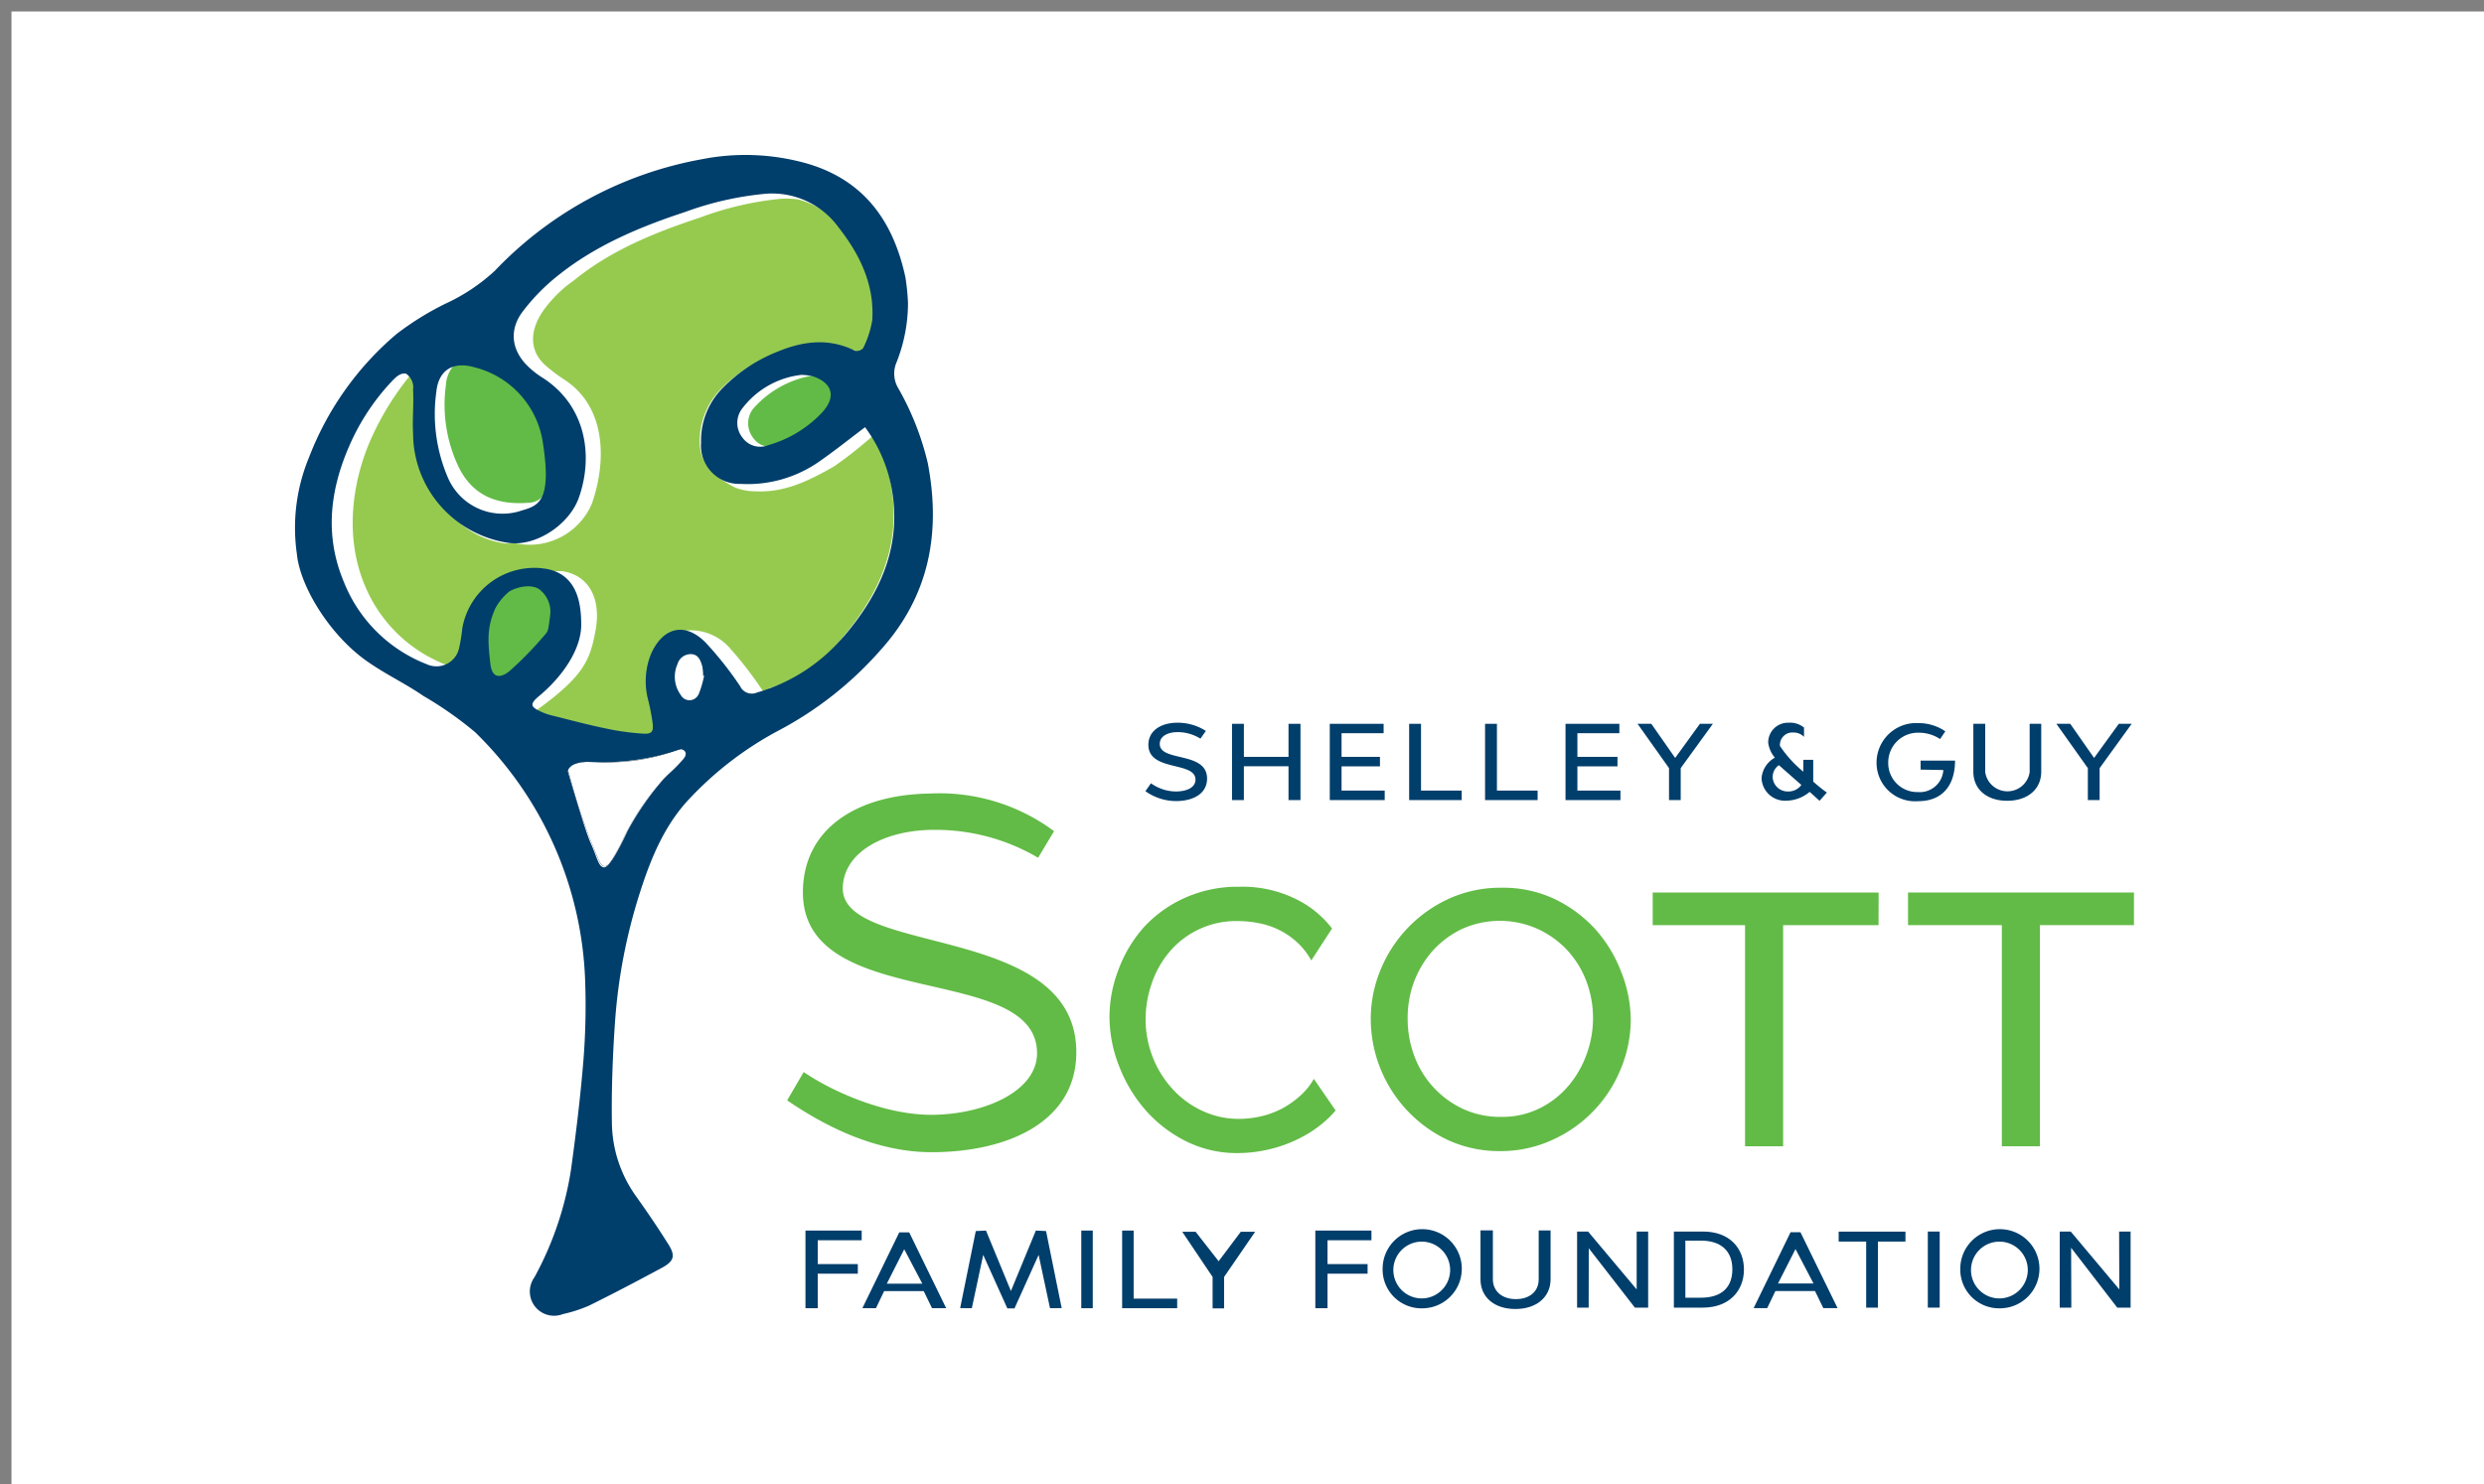
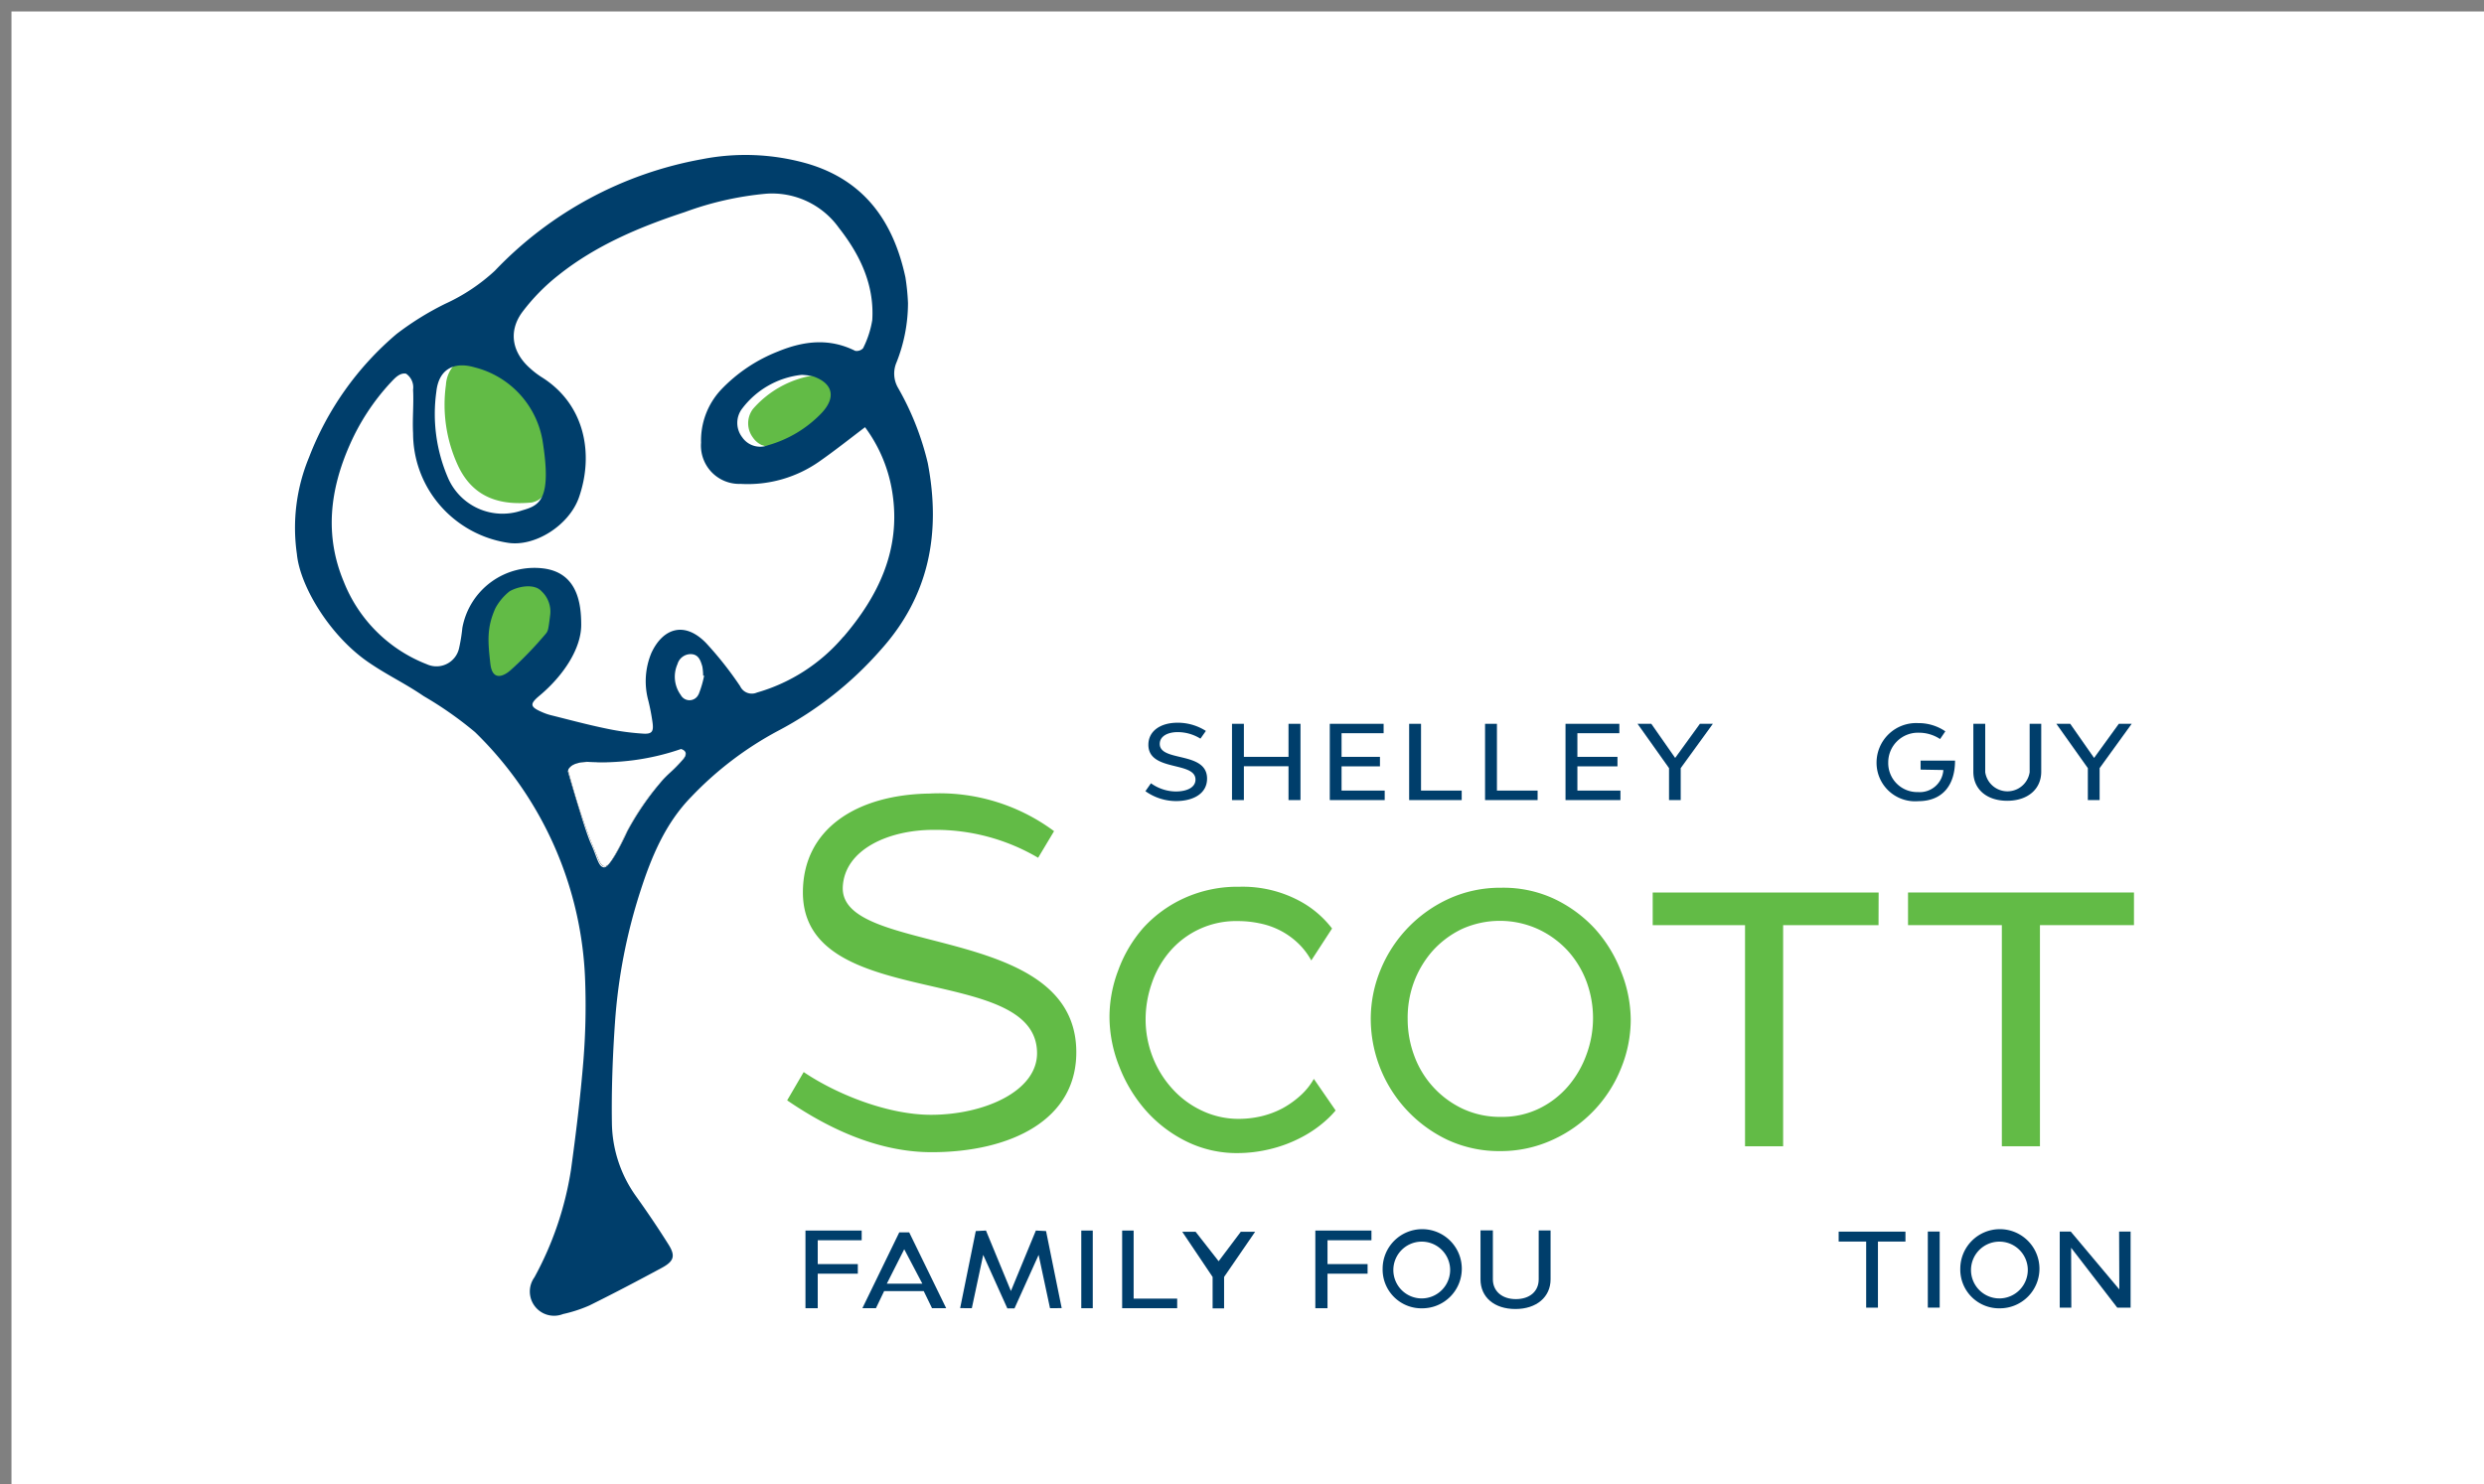
<svg xmlns="http://www.w3.org/2000/svg" id="Layer_1" data-name="Layer 1" viewBox="0 0 251 150">
  <rect x="0" y="0" width="251" height="150" fill="#808080" stroke="none" />
  <rect x="1.16" y="1.16" width="251" height="150" style="fill:#fff" />
-   <path d="M85,64.59c3.56-4.14,5.92-9,5.17-14.63a16.55,16.55,0,0,0-1.87-6,43.28,43.28,0,0,1-4,3.17c-2.6,1.48-5,2.68-8,2.53a5.5,5.5,0,0,1-2.08-.41c-1.25-.67-3.5-2-3.51-4.46a7.53,7.53,0,0,1,2-5.33,14.43,14.43,0,0,1,5.58-3.61,9.58,9.58,0,0,1,4.06-1,8.36,8.36,0,0,1,3.41.41c.22.05.44.1.66.17.08.36.68.17.71.09a9.82,9.82,0,0,0,1.08-2.88A14.46,14.46,0,0,0,85,22.93a8.44,8.44,0,0,0-4.38-2.78,9.39,9.39,0,0,0-1.69-.06A32.14,32.14,0,0,0,70.71,22c-4.56,1.5-9,3.31-12.73,6.35a12.83,12.83,0,0,0-3,2.93c-1.41,1.95-1.63,4.11.18,5.69a18.14,18.14,0,0,0,1.72,1.31c4.37,2.72,4.46,8.25,2.92,12.65A6.85,6.85,0,0,1,52.6,55a3.86,3.86,0,0,1-.49-.09,1.4,1.4,0,0,1-.29,0,4.65,4.65,0,0,1-.92,0c-3.16-.52-5.13-2.33-7-4.93A10.72,10.72,0,0,1,42,43.69c-.05-1.46.07-2.78,0-4.24a5.13,5.13,0,0,0-.27-1.85,28.54,28.54,0,0,0-4.23,6.74c-2,4.51-2.63,10-.68,14.72a14.51,14.51,0,0,0,8.65,8.28,2.05,2.05,0,0,0,1.13-1.49c.17-.65.35-1.73.45-2.39a6.52,6.52,0,0,1,6.81-5.78c.38,0,.74-.23,1.1-.18.58.09,0,0,.39.23l1.45,0c2.79.42,3.94,2.88,3.39,5.93s-1.18,4.63-5.8,8a.68.68,0,0,0-.12.12c.16.09.36.18.61.29a5.92,5.92,0,0,0,.81.27,3.55,3.55,0,0,1,.64.17c1.65.41,3.29.83,4.94,1.18a25.58,25.58,0,0,0,3.69.51h0c.57,0,1.31.11,1.22-.65s-.29-1.87-.45-2.61a7.58,7.58,0,0,1,.09-4.89c.7-1.54,1.79-2.36,3.07-2.26a5.24,5.24,0,0,1,4.91,1.78A38.34,38.34,0,0,1,77.19,70s.55-.23.53-.43A13.74,13.74,0,0,0,85,64.59Z" style="fill:#96ca4f;fill-rule:evenodd" />
  <path d="M51.07,68.26c-.84.74-1.4.43-1.63-.66-.15-.72-.2-1.47-.33-2.48a15.9,15.9,0,0,1,.57-3.29,5.79,5.79,0,0,1,1.83-2.28,2.84,2.84,0,0,1,3.27.16,2.9,2.9,0,0,1,1,3A2.47,2.47,0,0,1,55.31,64,59.48,59.48,0,0,1,51.07,68.26Z" style="fill:#62bb46;fill-rule:evenodd" />
  <path d="M45.06,38.9A14.63,14.63,0,0,0,46.25,47c1.65,3.6,4.7,4.06,7.49,3.79,1.83-.42,1.93-2.2,1.26-6.5a9.52,9.52,0,0,0-7-7.38,5.17,5.17,0,0,0-2.12,0A3.27,3.27,0,0,0,45.06,38.9Z" style="fill:#62bb46;fill-rule:evenodd" />
  <path d="M83.25,41.86c1.52-1.61,1.21-3.26-.9-3.94,0,0,0,0,0,0a10.26,10.26,0,0,0-6.26,3.41,2.4,2.4,0,0,0,0,2.91A2.22,2.22,0,0,0,77,45c.09,0,.51.2.6.18A13.07,13.07,0,0,0,83.25,41.86Z" style="fill:#62bb46;fill-rule:evenodd" />
  <path d="M151.62,116.35a12.41,12.41,0,0,1-5.36-1.14A13.56,13.56,0,0,1,138.51,103a13,13,0,0,1,1-5,13.52,13.52,0,0,1,6.92-7.17,12.5,12.5,0,0,1,5.25-1.1A12.15,12.15,0,0,1,157,90.83a13.38,13.38,0,0,1,4.12,3,13.77,13.77,0,0,1,2.66,4.31,13.29,13.29,0,0,1,1,4.89,13,13,0,0,1-1,5,13.36,13.36,0,0,1-6.9,7.18A12.53,12.53,0,0,1,151.62,116.35ZM142.24,103a10.61,10.61,0,0,0,.66,3.7,9.54,9.54,0,0,0,4.88,5.36,8.92,8.92,0,0,0,3.89.83,8.52,8.52,0,0,0,3.89-.86,9.09,9.09,0,0,0,2.92-2.27,10.28,10.28,0,0,0,1.84-3.2,10.63,10.63,0,0,0,0-7.32,9.71,9.71,0,0,0-1.91-3.15,9.52,9.52,0,0,0-3-2.18,9.32,9.32,0,0,0-7.71,0,9.55,9.55,0,0,0-3,2.27,10.16,10.16,0,0,0-1.86,3.18A10.42,10.42,0,0,0,142.24,103Z" style="fill:#62bb46" />
  <path d="M189.82,93.51h-9.64v22.35h-3.85V93.51H167v-3.3h22.83Z" style="fill:#62bb46" />
  <path d="M215.63,93.51h-9.5v22.35h-3.85V93.51H192.8v-3.3h22.83Z" style="fill:#62bb46" />
  <path d="M118.8,80c1.18,0,2-.43,2-1.2,0-1.88-4.76-.78-4.76-3.52,0-1.41,1.25-2.23,2.94-2.23a5.27,5.27,0,0,1,2.87.83l-.55.78A4.36,4.36,0,0,0,119,74c-1,0-1.81.41-1.81,1.19,0,1.86,4.78.71,4.78,3.51,0,1.54-1.43,2.27-3.14,2.27a5.37,5.37,0,0,1-3.09-1l.56-.8A4.39,4.39,0,0,0,118.8,80Z" style="fill:#003e6b" />
  <polygon points="124.49 73.16 125.69 73.16 125.69 76.5 130.2 76.5 130.2 73.16 131.41 73.16 131.41 80.87 130.2 80.87 130.2 77.45 125.69 77.45 125.69 80.87 124.49 80.87 124.49 73.16" style="fill:#003e6b" />
  <polygon points="134.37 73.16 139.81 73.16 139.81 74.11 135.56 74.11 135.56 76.5 139.44 76.5 139.44 77.46 135.56 77.46 135.56 79.91 139.92 79.91 139.92 80.87 134.37 80.87 134.37 73.16" style="fill:#003e6b" />
  <polygon points="142.39 73.16 143.59 73.16 143.59 79.91 147.7 79.91 147.7 80.87 142.39 80.87 142.39 73.16" style="fill:#003e6b" />
  <polygon points="150.06 73.16 151.26 73.16 151.26 79.91 155.37 79.91 155.37 80.87 150.06 80.87 150.06 73.16" style="fill:#003e6b" />
  <polygon points="158.19 73.16 163.63 73.16 163.63 74.11 159.39 74.11 159.39 76.5 163.44 76.5 163.44 77.46 159.39 77.46 159.39 79.91 163.74 79.91 163.74 80.87 158.19 80.87 158.19 73.16" style="fill:#003e6b" />
  <polygon points="169.83 77.64 169.83 80.87 168.65 80.87 168.65 77.64 165.47 73.16 166.86 73.16 169.27 76.61 171.77 73.16 173.08 73.16 169.83 77.64" style="fill:#003e6b" />
  <path d="M194.07,77.79v-.91h3.48c0,2.47-1.25,4.1-3.73,4.1a3.89,3.89,0,0,1-4.2-3.89,4,4,0,0,1,4.21-4,4.78,4.78,0,0,1,2.74.83l-.53.78a3.88,3.88,0,0,0-2.15-.64,3,3,0,0,0-3.09,3,2.93,2.93,0,0,0,3,3,2.39,2.39,0,0,0,2.57-2.23Z" style="fill:#003e6b" />
  <path d="M205.09,73.16h1.17V78c0,1.77-1.37,2.94-3.44,2.94s-3.42-1.17-3.42-2.93V73.16h1.2v4.89a2.27,2.27,0,0,0,4.49,0Z" style="fill:#003e6b" />
  <polygon points="212.16 77.64 212.16 80.87 210.97 80.87 210.97 77.64 207.79 73.16 209.19 73.16 211.6 76.61 214.1 73.16 215.4 73.16 212.16 77.64" style="fill:#003e6b" />
  <path d="M139.71,128.24a4,4,0,1,1,4,4A3.92,3.92,0,0,1,139.71,128.24Zm6.82,0a2.87,2.87,0,1,0-2.86,3A2.88,2.88,0,0,0,146.53,128.24Z" style="fill:#003e6b" />
  <path d="M155.48,124.37h1.2v4.94c0,1.78-1.41,3-3.55,3s-3.53-1.19-3.53-3v-4.95h1.25v4.95c0,1.19.92,2,2.32,2s2.31-.78,2.31-2Z" style="fill:#003e6b" />
-   <path d="M160.53,132.17h-1.17v-7.69h1.11l4.91,5.85,0-5.85h1.16v7.69h-1.34l-4.66-6Z" style="fill:#003e6b" />
-   <path d="M169.14,132.17v-7.69h2.94c2.7,0,4.14,1.69,4.14,3.84s-1.49,3.85-4.15,3.85Zm2.7-1c2.08,0,3.21-1,3.21-2.88s-1.19-2.89-3.16-2.89H170.3v5.77Z" style="fill:#003e6b" />
  <path d="M192.54,125.49h-2.78v6.68h-1.19v-6.68h-2.78v-1h6.75Z" style="fill:#003e6b" />
  <path d="M194.8,124.48H196v7.69H194.8Z" style="fill:#003e6b" />
  <polygon points="82.63 132.23 81.39 132.23 81.39 124.38 87.07 124.38 87.07 125.36 82.63 125.36 82.63 127.77 86.68 127.77 86.68 128.74 82.63 128.74 82.63 132.23" style="fill:#003e6b" />
  <path d="M91.87,124.56h-1l-3.73,7.67h1.37l.83-1.73h4l.84,1.73h1.43Zm-2.26,5.19,1.76-3.48,1.83,3.48Z" style="fill:#003e6b" />
  <rect x="109.26" y="124.38" width="1.16" height="7.85" style="fill:#003e6b" />
  <polygon points="113.39 124.38 114.55 124.38 114.55 131.26 118.95 131.26 118.95 132.23 113.39 132.23 113.39 124.38" style="fill:#003e6b" />
  <polygon points="123.69 129.07 123.69 132.25 122.53 132.25 122.53 129.07 119.46 124.5 120.81 124.5 123.14 127.48 125.38 124.5 126.83 124.5 123.69 129.07" style="fill:#003e6b" />
  <polygon points="105.7 124.43 104.67 124.38 102.15 130.49 99.63 124.38 98.6 124.43 97.02 132.22 98.2 132.23 99.35 126.84 101.79 132.25 102.15 132.25 102.51 132.25 104.95 126.84 106.1 132.23 107.28 132.22 105.7 124.43" style="fill:#003e6b" />
  <polygon points="134.14 132.23 132.91 132.23 132.91 124.38 138.58 124.38 138.58 125.36 134.14 125.36 134.14 127.77 138.19 127.77 138.19 128.74 134.14 128.74 134.14 132.23" style="fill:#003e6b" />
-   <path d="M181.93,124.55h-1l-3.73,7.67h1.37l.83-1.73h4l.84,1.73h1.44Zm-2.27,5.18,1.77-3.48,1.82,3.48Z" style="fill:#003e6b" />
  <path d="M198.08,128.24a4,4,0,1,1,4,4A3.92,3.92,0,0,1,198.08,128.24Zm6.82,0a2.87,2.87,0,1,0-2.86,3A2.88,2.88,0,0,0,204.9,128.24Z" style="fill:#003e6b" />
  <polygon points="209.3 132.17 208.13 132.17 208.13 124.48 209.24 124.48 214.15 130.33 214.13 124.48 215.29 124.48 215.29 132.17 213.94 132.17 209.28 126.12 209.3 132.17" style="fill:#003e6b" />
  <path d="M94.07,112.68c5.39,0,10.79-2.4,10.72-6.3-.15-9.17-23.64-4.06-23.66-16.17,0-6.47,5.49-9.89,12.78-10a19.42,19.42,0,0,1,12.6,3.8L104.9,86.7a20.41,20.41,0,0,0-10.57-2.82c-4.57,0-9,2-9.17,5.78-.29,7,23.12,3.6,23.59,16.3.27,7.32-6.79,10.5-14.61,10.5-5.67,0-10.8-2.64-14.6-5.24l1.67-2.86C84.43,110.54,89.63,112.68,94.07,112.68Z" style="fill:#62bb46" />
-   <path d="M184.6,80.11A15.47,15.47,0,0,1,183.22,79V76.8h-1V78a11.91,11.91,0,0,1-2.36-2.6.85.85,0,0,1,0-.23,1.26,1.26,0,0,1,1.36-1.13,1.46,1.46,0,0,1,1.07.44v-.94a2.23,2.23,0,0,0-1.54-.49,2,2,0,0,0-2.08,2,2.83,2.83,0,0,0,.68,1.53A2.61,2.61,0,0,0,178,78.64a2.37,2.37,0,0,0,2.53,2.29,3.74,3.74,0,0,0,2.33-.89l1,.9ZM180.68,80a1.52,1.52,0,0,1-1.56-1.48,1.46,1.46,0,0,1,.63-1.18l2.27,2A1.61,1.61,0,0,1,180.68,80Z" style="fill:#003e6b" />
  <path d="M132.76,109.05a6.75,6.75,0,0,1-1.22,1.56,9.42,9.42,0,0,1-1.92,1.4,9,9,0,0,1-2.18.82,10,10,0,0,1-2.19.26,8.61,8.61,0,0,1-3.78-.82,9.38,9.38,0,0,1-3-2.21,10.31,10.31,0,0,1-2-3.23,10.51,10.51,0,0,1-.71-3.81,11.09,11.09,0,0,1,.6-3.56,9.72,9.72,0,0,1,1.78-3.21,8.81,8.81,0,0,1,7-3.15,10.42,10.42,0,0,1,2.1.22,7.91,7.91,0,0,1,2.1.72,7.76,7.76,0,0,1,1.88,1.35,7.09,7.09,0,0,1,1.28,1.69l2.1-3.23a10.22,10.22,0,0,0-3-2.63,12.15,12.15,0,0,0-6.36-1.59,13,13,0,0,0-5.6,1.16,12.67,12.67,0,0,0-4.12,3A13.51,13.51,0,0,0,113,98.06a13.25,13.25,0,0,0-.89,4.77,13.67,13.67,0,0,0,1,5,14.78,14.78,0,0,0,2.67,4.41,13.32,13.32,0,0,0,4.1,3.13,11.49,11.49,0,0,0,5.21,1.18,14,14,0,0,0,3.28-.41,13.63,13.63,0,0,0,3.17-1.2,12,12,0,0,0,2.7-1.93,8.65,8.65,0,0,0,.72-.77Z" style="fill:#62bb46" />
-   <path d="M57.36,77.72c.44,1.53.78,2.9,1.24,4.23.58,1.67,1.2,3.33,1.91,5,.36.82.78.81,1.27.06A19.19,19.19,0,0,0,63,84.75a24.55,24.55,0,0,1,5.16-7.17,6.15,6.15,0,0,0,.94-1c.15-.21.11-.55.16-.84a1.9,1.9,0,0,0-.78,0A19.43,19.43,0,0,1,60.13,77a8.84,8.84,0,0,0-1.93.18C57.88,77.22,57.62,77.53,57.36,77.72Z" style="fill-rule:evenodd" />
+   <path d="M57.36,77.72c.44,1.53.78,2.9,1.24,4.23.58,1.67,1.2,3.33,1.91,5,.36.82.78.81,1.27.06A19.19,19.19,0,0,0,63,84.75a24.55,24.55,0,0,1,5.16-7.17,6.15,6.15,0,0,0,.94-1c.15-.21.11-.55.16-.84A19.43,19.43,0,0,1,60.13,77a8.84,8.84,0,0,0-1.93.18C57.88,77.22,57.62,77.53,57.36,77.72Z" style="fill-rule:evenodd" />
  <path d="M57.36,77.72c.26-.19.52-.5.84-.57A8.84,8.84,0,0,1,60.13,77a19.43,19.43,0,0,0,8.37-1.24,1.9,1.9,0,0,1,.78,0c0,.29,0,.63-.16.84a6.15,6.15,0,0,1-.94,1A24.55,24.55,0,0,0,63,84.75,19.19,19.19,0,0,1,61.78,87c-.49.75-.91.76-1.27-.06-.71-1.62-1.33-3.28-1.91-5C58.14,80.62,57.8,79.25,57.36,77.72Z" style="fill:#fff;fill-rule:evenodd" />
  <path d="M93.75,46.81a28.5,28.5,0,0,0-3-7.6,2.86,2.86,0,0,1-.16-2.58,16.3,16.3,0,0,0,1.16-6,22.44,22.44,0,0,0-.26-2.6c-1.2-5.58-4.09-9.74-9.8-11.46a22.76,22.76,0,0,0-10.75-.48A38.25,38.25,0,0,0,50,27.37a19,19,0,0,1-5,3.33,29.4,29.4,0,0,0-4.93,3.06,30.77,30.77,0,0,0-8.84,12.46A18.57,18.57,0,0,0,30,56c.31,3.24,3.3,8.21,7.16,10.89,2,1.38,3.64,2.1,5.65,3.47A37.27,37.27,0,0,1,48,74,36.82,36.82,0,0,1,59.13,99.21a69.57,69.57,0,0,1-.18,8c-.3,3.69-.75,7.36-1.25,11A33.22,33.22,0,0,1,54,129.11a2.45,2.45,0,0,0,2.89,3.71,14.15,14.15,0,0,0,2.65-.86c2.47-1.22,4.92-2.51,7.35-3.82,1.27-.69,1.38-1.25.59-2.46-1-1.59-2.07-3.17-3.17-4.71a13,13,0,0,1-2.48-7.52c-.05-3.36.08-6.72.31-10.07a55.46,55.46,0,0,1,2.55-13.25c1.13-3.52,2.54-6.92,5.18-9.61a34.55,34.55,0,0,1,8.73-6.64A36.21,36.21,0,0,0,89,65.68C93.92,60.21,95.09,53.83,93.75,46.81ZM44.09,39.6c.23-2.22,1.71-3.1,3.87-2.47a9.25,9.25,0,0,1,6.85,7.33c1,6.15-.34,6.63-2.06,7.13a6,6,0,0,1-7.51-3.36A16.27,16.27,0,0,1,44.09,39.6Zm7.46,28.17c-.52.47-1.78,1.22-2-.67-.26-2.29-.37-3.67.51-5.63a5.55,5.55,0,0,1,1.44-1.71c.81-.46,2.42-.84,3.22,0a2.81,2.81,0,0,1,.87,2.43c-.18,1.47-.21,1.6-.46,1.89A38.53,38.53,0,0,1,51.55,67.77Zm17.46,9c-1.11,1.3-1.45,1.33-2.38,2.47A27.93,27.93,0,0,0,63.41,84c-.73,1.58-1.84,3.76-2.4,3.67s-.66-1-1.3-2.4S57.39,78,57.39,78s-.11-.86,1.86-1a24.51,24.51,0,0,0,9.56-1.29S69.76,75.92,69,76.79Zm1.58-6.6a1,1,0,0,1-1.8.08,3.14,3.14,0,0,1-.33-3.13,1.39,1.39,0,0,1,1.43-1c.72.06.91.68,1.08,1.25a5.62,5.62,0,0,1,.08.92l.1,0A10.21,10.21,0,0,1,70.59,70.19Zm14.63-5.81A17.93,17.93,0,0,1,76.49,70a1.3,1.3,0,0,1-1.7-.64A35.51,35.51,0,0,0,71.35,65c-2.21-2.28-4.39-1.47-5.53,1a7.42,7.42,0,0,0-.31,4.81,21.57,21.57,0,0,1,.43,2.24c.12.91-.07,1.17-1,1.1a25.45,25.45,0,0,1-3.68-.51c-1.85-.38-3.67-.87-5.51-1.33a5.33,5.33,0,0,1-.88-.29c-1.35-.57-1.39-.85-.3-1.75,2.37-2,4.16-4.71,4.16-7.11,0-2.12-.36-5.24-3.78-5.7a7.4,7.4,0,0,0-8.23,6,17,17,0,0,1-.32,2,2.34,2.34,0,0,1-3.27,1.68,14.77,14.77,0,0,1-8.4-8.36c-1.95-4.67-1.39-9.27.6-13.79a22.67,22.67,0,0,1,4.16-6.34c.39-.41.9-1,1.54-.88a1.67,1.67,0,0,1,.71,1.62c.08,1.46-.08,2.94,0,4.4a11.15,11.15,0,0,0,2,6.36,11.32,11.32,0,0,0,7.56,4.71c2.74.45,6.21-1.76,7.2-4.58,1.54-4.41.59-9.44-3.77-12.16a8.15,8.15,0,0,1-1.15-.88c-1.81-1.58-2.24-3.71-.83-5.66a20.17,20.17,0,0,1,3.71-3.79c3.77-3,8.17-4.85,12.73-6.35a32.14,32.14,0,0,1,8.22-1.86,8.3,8.3,0,0,1,7.35,3.44c2.15,2.74,3.6,5.77,3.38,9.33a9.81,9.81,0,0,1-.93,2.85.88.88,0,0,1-.8.26c-2.61-1.31-5.2-1-7.78.06a16,16,0,0,0-5.79,3.89,7.53,7.53,0,0,0-2,5.33,3.87,3.87,0,0,0,4,4.17,12.6,12.6,0,0,0,8-2.3c1.53-1.07,3-2.24,4.57-3.43A14.9,14.9,0,0,1,90.2,50C91,55.59,88.77,60.24,85.22,64.38ZM83,41.77A12,12,0,0,1,77.62,45,2.2,2.2,0,0,1,75,44.2a2.37,2.37,0,0,1,0-2.91,8.7,8.7,0,0,1,6-3.4,6.31,6.31,0,0,1,1.13.14C84.16,38.72,84.53,40.16,83,41.77Z" style="fill:#003e6b;fill-rule:evenodd" />
</svg>